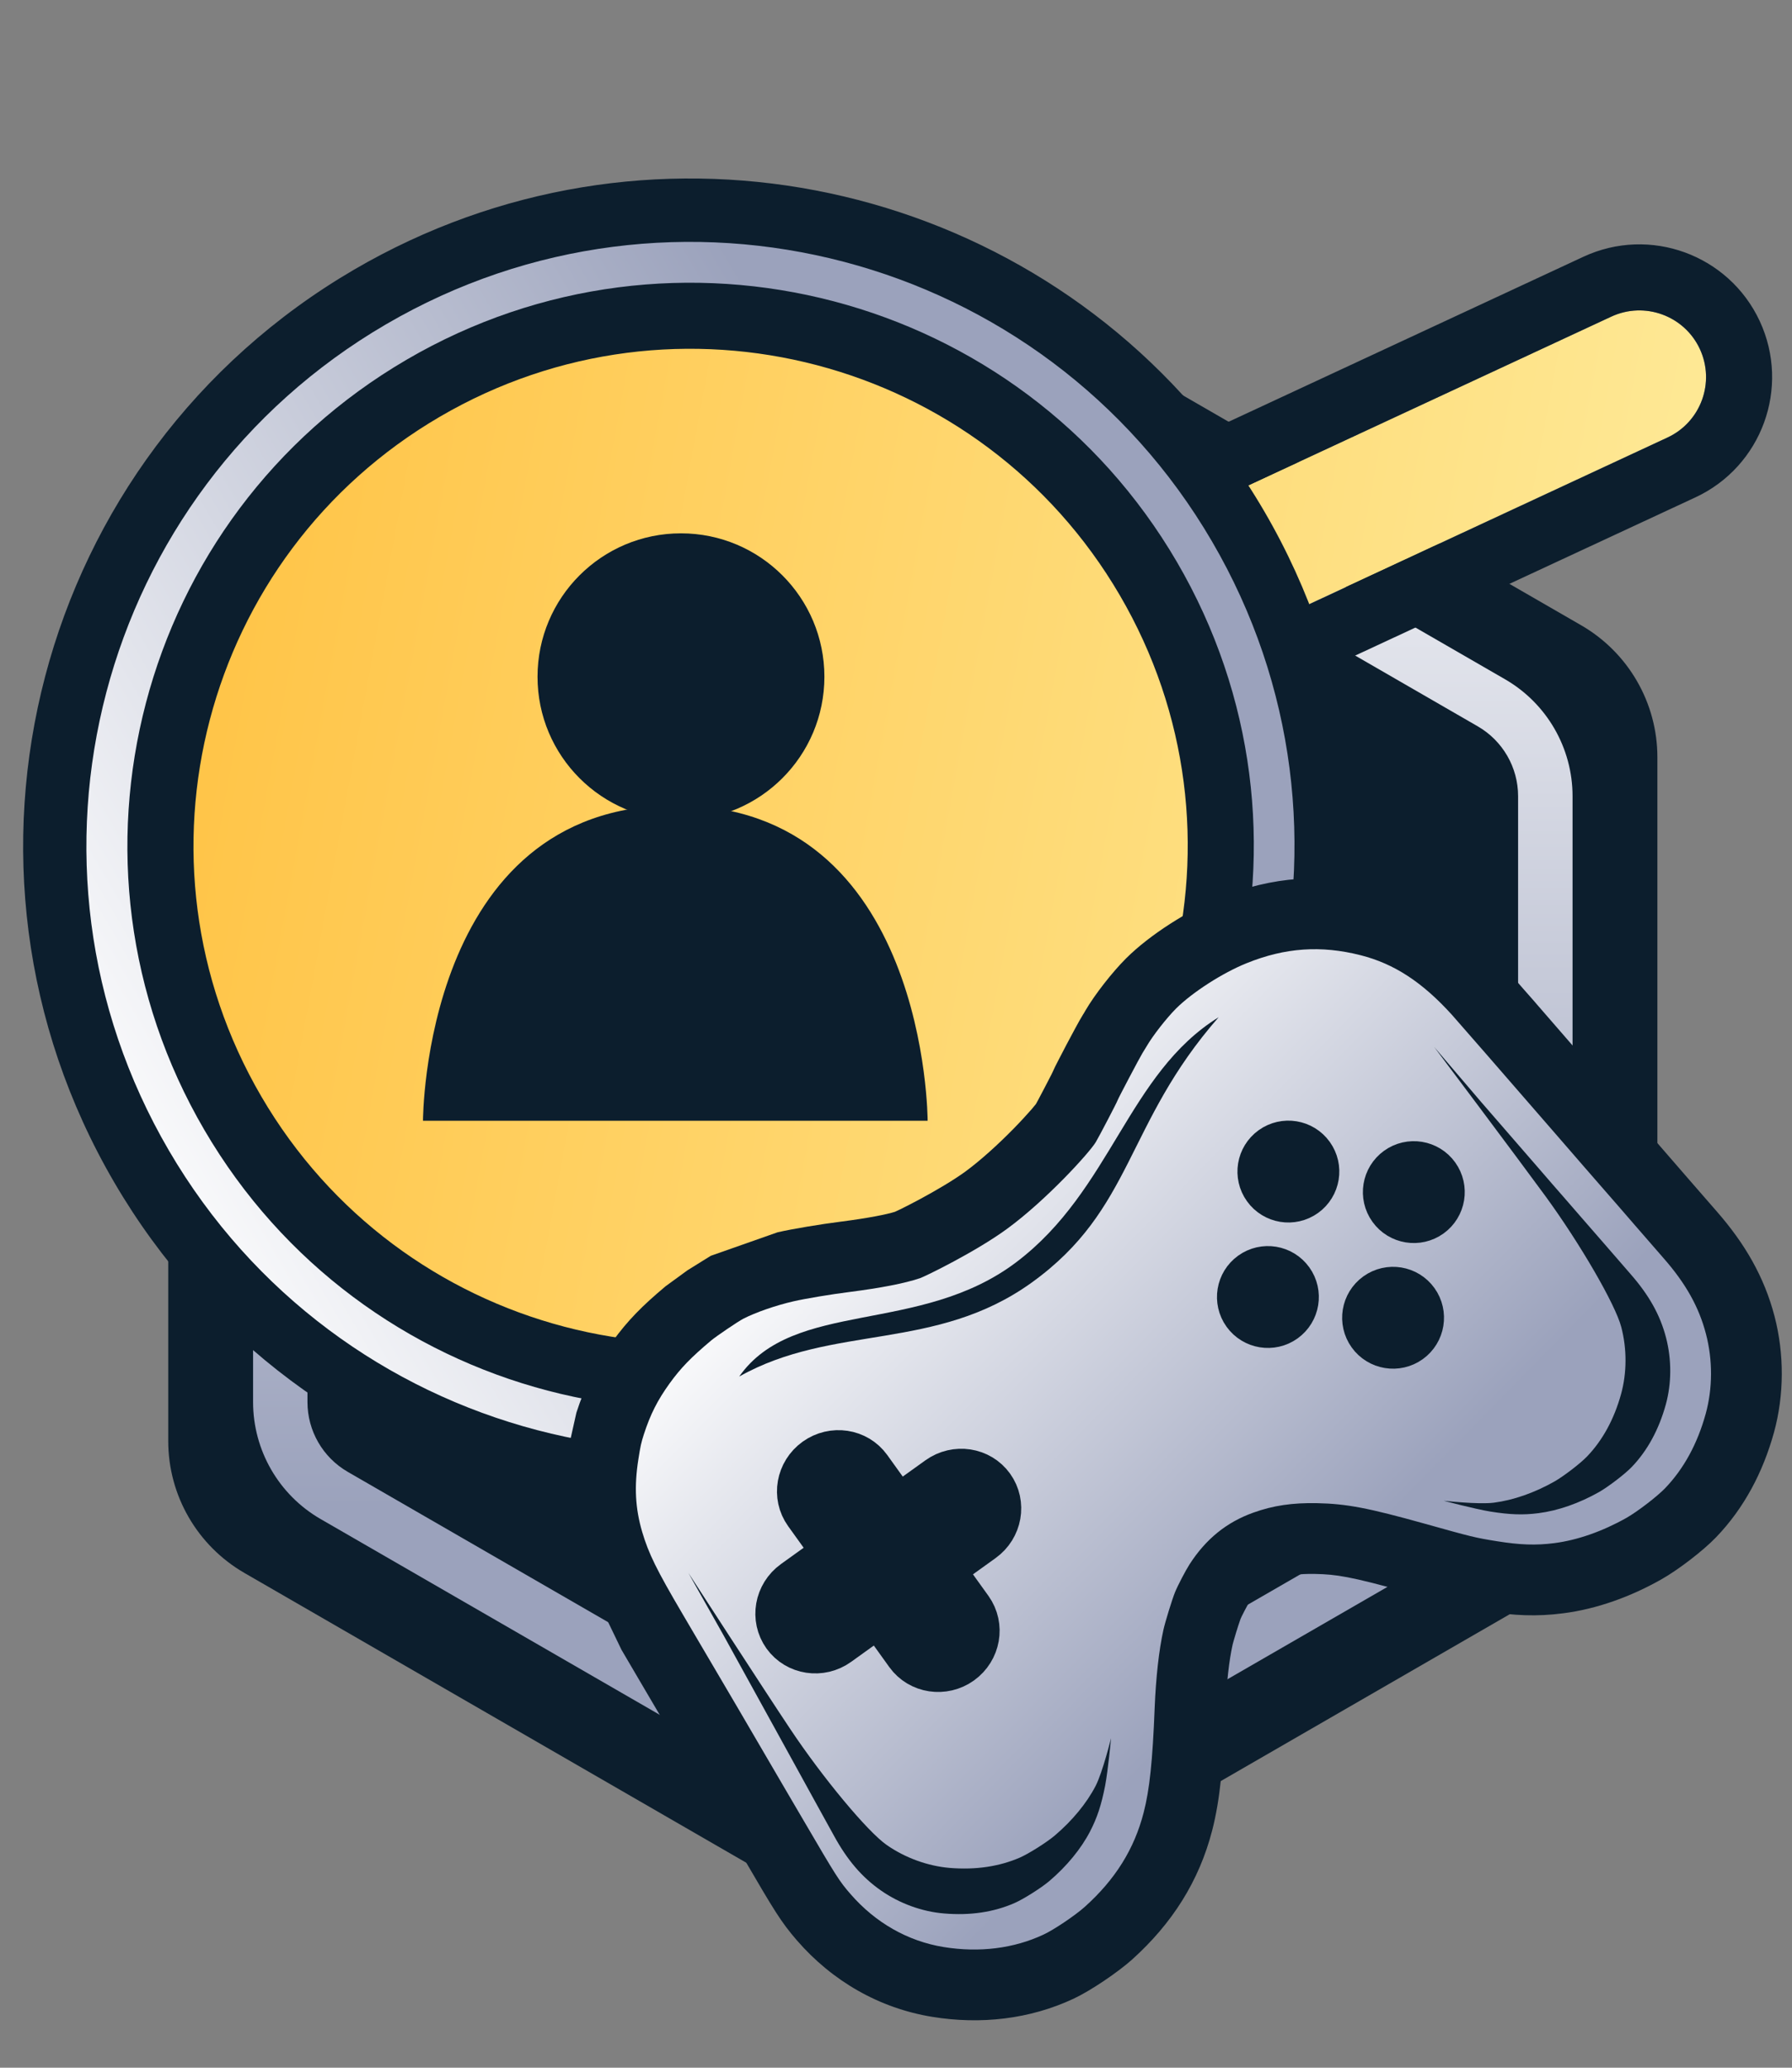
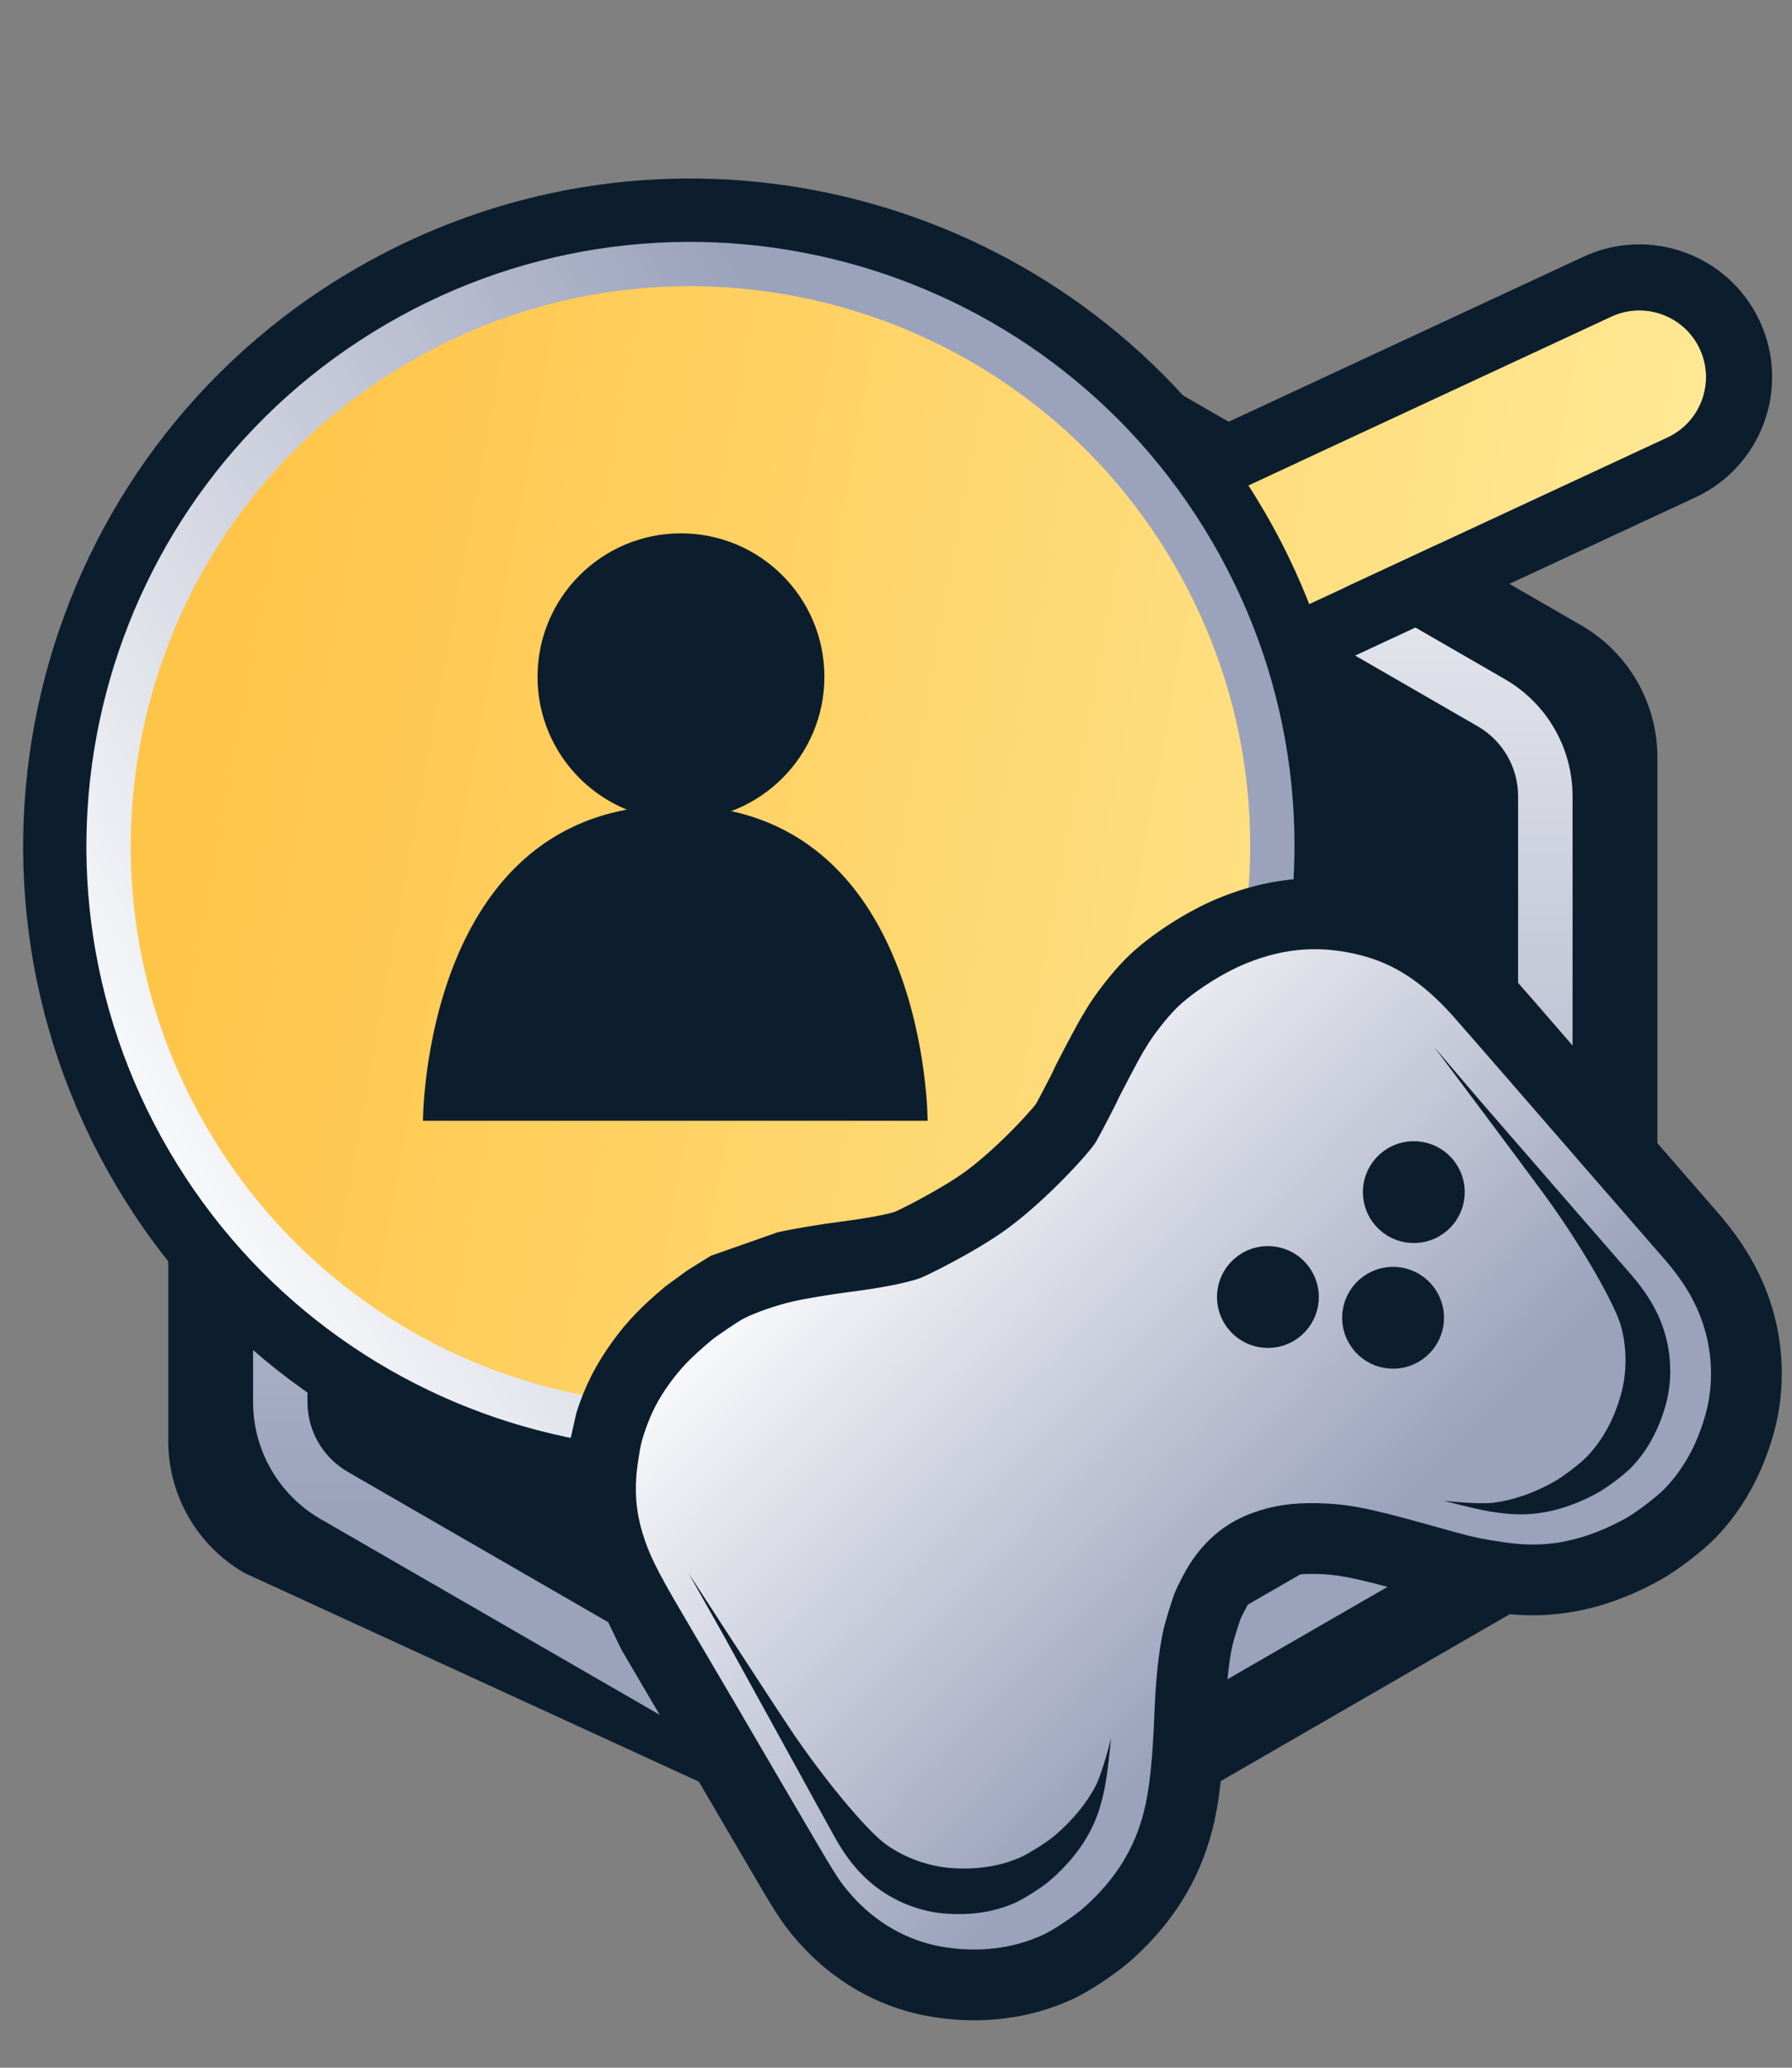
<svg xmlns="http://www.w3.org/2000/svg" width="26" height="30" viewBox="0 0 26 30" fill="none">
  <rect x="0" y="0" width="26" height="30" fill="#808080" stroke="none" />
-   <path d="M12.139 4.112C12.823 3.717 13.665 3.717 14.349 4.112L22.941 9.072C23.625 9.467 24.047 10.197 24.047 10.987V20.908C24.047 21.698 23.625 22.427 22.941 22.822L14.349 27.783C13.665 28.178 12.823 28.178 12.139 27.783L3.547 22.822C2.863 22.427 2.441 21.698 2.441 20.908V10.986C2.441 10.197 2.863 9.467 3.547 9.072L12.139 4.112Z" fill="#0C1E2D" class="color" />
+   <path d="M12.139 4.112C12.823 3.717 13.665 3.717 14.349 4.112L22.941 9.072C23.625 9.467 24.047 10.197 24.047 10.987V20.908C24.047 21.698 23.625 22.427 22.941 22.822L14.349 27.783L3.547 22.822C2.863 22.427 2.441 21.698 2.441 20.908V10.986C2.441 10.197 2.863 9.467 3.547 9.072L12.139 4.112Z" fill="#0C1E2D" class="color" />
  <path fill-rule="evenodd" clip-rule="evenodd" d="M21.442 10.539L13.828 6.143C13.467 5.935 13.021 5.935 12.659 6.143L5.046 10.539C4.684 10.748 4.461 11.134 4.461 11.551V20.342C4.461 20.76 4.684 21.146 5.046 21.355L12.659 25.75C13.021 25.959 13.467 25.959 13.828 25.75L21.442 21.355C21.803 21.146 22.026 20.76 22.026 20.342V11.551C22.026 11.134 21.803 10.748 21.442 10.539ZM14.223 5.46C13.617 5.11 12.87 5.11 12.264 5.46L4.651 9.855C4.045 10.205 3.672 10.852 3.672 11.551V20.342C3.672 21.042 4.045 21.689 4.651 22.039L12.264 26.434C12.87 26.784 13.617 26.784 14.223 26.434L21.836 22.039C22.442 21.689 22.816 21.042 22.816 20.342V11.551C22.816 10.852 22.442 10.205 21.836 9.855L14.223 5.46Z" fill="url(#paint0_linear_3418_418236)" />
  <path d="M17.29 7.452C14.754 3.62 9.635 2.394 5.618 4.74C1.458 7.171 0.055 12.513 2.485 16.674C4.916 20.834 10.259 22.237 14.419 19.807C18.167 17.617 19.677 13.064 18.162 9.141C18.207 9.127 18.251 9.111 18.294 9.091L24.192 6.348C24.677 6.123 24.887 5.547 24.662 5.063C24.436 4.579 23.861 4.369 23.377 4.594L17.478 7.337C17.41 7.368 17.347 7.407 17.29 7.452Z" fill="url(#paint1_linear_3418_418236)" />
  <path fill-rule="evenodd" clip-rule="evenodd" d="M5.136 3.913C9.343 1.456 14.637 2.529 17.586 6.231L22.974 3.725C23.938 3.277 25.083 3.695 25.532 4.659C25.98 5.624 25.562 6.769 24.597 7.217L19.345 9.659C20.509 13.801 18.792 18.363 14.903 20.634C10.286 23.331 4.356 21.775 1.659 17.157C-1.038 12.54 0.519 6.61 5.136 3.913ZM18.295 9.091L24.194 6.348C24.678 6.123 24.888 5.548 24.663 5.063C24.438 4.579 23.862 4.369 23.378 4.594L17.479 7.337C17.458 7.347 17.437 7.357 17.417 7.369C17.372 7.393 17.33 7.421 17.291 7.452C17.113 7.183 16.922 6.926 16.719 6.683C14.041 3.466 9.354 2.559 5.619 4.741C1.459 7.171 0.056 12.514 2.487 16.674C4.917 20.835 10.26 22.237 14.42 19.807C17.881 17.785 19.434 13.748 18.459 10.053C18.378 9.746 18.28 9.442 18.164 9.141C18.208 9.128 18.252 9.111 18.295 9.091Z" fill="#0C1E2D" class="color" />
  <path fill-rule="evenodd" clip-rule="evenodd" d="M5.159 3.953C9.754 1.268 15.655 2.818 18.34 7.413C21.024 12.008 19.475 17.91 14.879 20.594C10.284 23.278 4.383 21.729 1.698 17.134C-0.986 12.538 0.563 6.637 5.159 3.953ZM17.376 7.976C15.002 3.913 9.785 2.543 5.722 4.916C1.659 7.29 0.289 12.507 2.662 16.57C5.036 20.633 10.253 22.003 14.316 19.63C18.379 17.257 19.749 12.039 17.376 7.976Z" fill="#0C1E2D" class="color" />
  <path fill-rule="evenodd" clip-rule="evenodd" d="M5.598 4.707C9.777 2.266 15.143 3.675 17.584 7.854C20.025 12.033 18.616 17.399 14.438 19.84C10.259 22.281 4.892 20.872 2.451 16.693C0.01 12.515 1.419 7.148 5.598 4.707ZM17.029 8.178C14.767 4.306 9.794 3 5.922 5.262C2.05 7.524 0.744 12.497 3.006 16.369C5.268 20.242 10.241 21.547 14.113 19.285C17.986 17.023 19.291 12.05 17.029 8.178Z" fill="url(#paint2_linear_3418_418236)" />
-   <path fill-rule="evenodd" clip-rule="evenodd" d="M5.899 5.219C9.795 2.943 14.799 4.256 17.075 8.152C19.351 12.049 18.037 17.052 14.141 19.328C10.245 21.604 5.241 20.291 2.965 16.394C0.689 12.498 2.003 7.494 5.899 5.219ZM16.247 8.636C14.238 5.197 9.822 4.037 6.382 6.046C2.943 8.055 1.784 12.472 3.793 15.911C5.802 19.35 10.218 20.51 13.657 18.501C17.097 16.492 18.256 12.075 16.247 8.636Z" fill="#0C1E2D" class="color" />
  <path d="M9.798 11.685C13.459 11.685 13.459 16.261 13.459 16.261C13.459 16.261 11.629 16.261 9.798 16.261C7.967 16.261 6.137 16.261 6.137 16.261C6.137 16.261 6.137 11.685 9.798 11.685Z" fill="#0C1E2D" class="color" />
  <circle r="2.081" transform="matrix(-1 0 0 1 9.88 9.819)" fill="#0C1E2D" class="color" />
  <path fill-rule="evenodd" clip-rule="evenodd" d="M8.884 19.467C9.11 19.154 9.322 18.943 9.658 18.661L9.975 18.43L10.313 18.22L11.282 17.879C11.505 17.828 11.906 17.762 12.196 17.725C12.609 17.672 12.865 17.619 12.984 17.582C13.002 17.574 13.027 17.562 13.059 17.547C13.134 17.51 13.235 17.459 13.348 17.398C13.583 17.271 13.832 17.125 14.005 16.999C14.226 16.837 14.482 16.604 14.701 16.381C14.808 16.272 14.898 16.173 14.964 16.098C14.999 16.057 15.02 16.032 15.029 16.02C15.038 16.004 15.049 15.983 15.062 15.96C15.091 15.905 15.127 15.837 15.162 15.77C15.197 15.703 15.23 15.639 15.254 15.592C15.262 15.576 15.268 15.564 15.272 15.555C15.279 15.539 15.285 15.526 15.289 15.518C15.296 15.502 15.304 15.486 15.31 15.473C15.323 15.448 15.339 15.417 15.355 15.385C15.389 15.319 15.432 15.237 15.475 15.154C15.545 15.023 15.661 14.803 15.71 14.726L15.71 14.725L15.713 14.721L15.724 14.704C15.732 14.69 15.741 14.675 15.747 14.664C15.886 14.426 16.143 14.099 16.339 13.904C16.683 13.561 17.245 13.206 17.704 13.021C18.461 12.716 19.203 12.662 19.993 12.862C20.724 13.048 21.3 13.451 21.829 14.036C21.866 14.077 21.996 14.225 22.105 14.351C22.163 14.416 22.218 14.479 22.259 14.526L22.326 14.604L22.326 14.604L22.328 14.606C22.697 15.031 22.859 15.218 23.374 15.811L23.753 16.247C23.822 16.327 23.952 16.476 24.041 16.578C24.132 16.682 24.338 16.919 24.499 17.106C24.66 17.292 24.845 17.504 24.909 17.577C25.314 18.04 25.596 18.522 25.746 19.095C25.889 19.643 25.888 20.239 25.738 20.785C25.579 21.358 25.307 21.878 24.901 22.301C24.71 22.501 24.341 22.782 24.102 22.916C23.66 23.166 23.168 23.345 22.679 23.407C22.294 23.457 21.962 23.441 21.554 23.375C21.176 23.313 21.084 23.289 20.391 23.095C19.593 22.872 19.382 22.842 19.087 22.836C18.835 22.83 18.681 22.859 18.529 22.913C18.369 22.97 18.243 23.064 18.123 23.25L18.123 23.251C18.121 23.253 18.114 23.264 18.102 23.286C18.089 23.31 18.073 23.339 18.057 23.37C18.041 23.401 18.026 23.431 18.014 23.455C18.006 23.473 18.001 23.483 18 23.487L17.999 23.488C17.997 23.493 17.991 23.51 17.981 23.541C17.97 23.573 17.957 23.612 17.945 23.653L17.938 23.674C17.923 23.723 17.909 23.77 17.898 23.809C17.889 23.842 17.884 23.86 17.883 23.865C17.882 23.867 17.882 23.867 17.883 23.866C17.835 24.081 17.795 24.413 17.779 24.818C17.748 25.597 17.703 26.108 17.588 26.555C17.397 27.296 17.004 27.909 16.427 28.429C16.222 28.613 15.829 28.88 15.578 28.998C14.94 29.297 14.227 29.376 13.527 29.262C12.756 29.137 12.074 28.742 11.562 28.152C11.328 27.881 11.232 27.718 10.79 26.961L10.776 26.937C10.669 26.755 10.541 26.536 10.491 26.45C10.285 26.099 10.006 25.622 9.823 25.309C9.718 25.128 9.558 24.856 9.468 24.704C9.429 24.638 9.349 24.502 9.267 24.362L9.017 23.936L8.333 22.518C8.184 22.014 8.164 21.54 8.247 21.014L8.363 20.496C8.49 20.103 8.643 19.801 8.884 19.467ZM12.961 17.593L12.965 17.591L12.961 17.593L12.96 17.593L12.961 17.593Z" fill="#0C1E2D" class="color" />
  <path d="M9.717 20.069C9.879 19.846 10.024 19.696 10.319 19.448C10.395 19.385 10.707 19.173 10.785 19.133C10.961 19.042 11.257 18.939 11.511 18.881C11.69 18.84 12.056 18.779 12.326 18.745C12.78 18.687 13.128 18.619 13.338 18.548L13.346 18.546C13.421 18.52 14.153 18.164 14.611 17.829C15.179 17.414 15.808 16.723 15.899 16.57C15.947 16.49 16.209 15.988 16.215 15.964C16.222 15.939 16.54 15.336 16.576 15.279C16.589 15.259 16.616 15.215 16.636 15.181C16.725 15.027 16.926 14.77 17.064 14.632C17.299 14.398 17.74 14.114 18.089 13.974C18.646 13.749 19.166 13.713 19.741 13.859C20.227 13.982 20.637 14.25 21.067 14.725C21.126 14.791 21.552 15.28 21.552 15.28C21.921 15.704 22.084 15.892 22.599 16.485L22.977 16.921C23.047 17.001 23.178 17.151 23.267 17.254C23.357 17.356 23.562 17.593 23.723 17.779C23.884 17.965 24.07 18.179 24.137 18.255C24.459 18.622 24.651 18.965 24.752 19.355C24.851 19.733 24.849 20.145 24.748 20.512C24.628 20.947 24.431 21.308 24.16 21.591C24.044 21.712 23.756 21.933 23.597 22.023C23.251 22.218 22.886 22.346 22.55 22.389C22.284 22.423 22.053 22.415 21.718 22.361C21.401 22.31 21.357 22.299 20.668 22.106C19.851 21.878 19.538 21.818 19.109 21.809C18.753 21.802 18.471 21.843 18.183 21.947C17.797 22.085 17.495 22.33 17.26 22.695C17.201 22.787 17.087 23.005 17.048 23.102C17.006 23.205 16.904 23.537 16.88 23.647C16.815 23.94 16.771 24.338 16.753 24.778C16.723 25.552 16.679 25.967 16.593 26.299C16.457 26.827 16.182 27.268 15.74 27.665C15.603 27.788 15.294 27.997 15.141 28.068C14.711 28.27 14.21 28.333 13.691 28.249C13.171 28.164 12.701 27.897 12.339 27.479C12.178 27.294 12.134 27.225 11.663 26.419C11.557 26.237 11.428 26.017 11.377 25.931C11.172 25.58 10.893 25.104 10.711 24.791C10.605 24.61 10.444 24.335 10.353 24.182C10.262 24.029 10.145 23.83 10.093 23.74C10.041 23.651 9.955 23.504 9.902 23.415C9.527 22.777 9.411 22.542 9.318 22.228C9.217 21.886 9.2 21.567 9.262 21.173C9.292 20.98 9.303 20.932 9.341 20.813C9.436 20.52 9.539 20.316 9.717 20.069Z" fill="url(#paint3_linear_3418_418236)" />
-   <path d="M14.971 18.607C16.448 17.542 16.321 16.311 17.681 14.759C16.362 15.576 16.126 17.266 14.749 18.31C13.344 19.375 11.517 18.845 10.725 19.972C12.084 19.206 13.574 19.614 14.971 18.607Z" fill="#0C1E2D" class="color" />
-   <path d="M11.874 21.236C11.653 21.395 11.599 21.698 11.754 21.914L12.208 22.546L11.56 23.011C11.339 23.17 11.286 23.473 11.44 23.689C11.595 23.905 11.9 23.951 12.121 23.792L12.768 23.327L13.222 23.959C13.377 24.174 13.682 24.22 13.903 24.062C14.124 23.903 14.177 23.6 14.023 23.384L13.569 22.752L14.216 22.287C14.437 22.128 14.491 21.825 14.336 21.609C14.181 21.394 13.877 21.348 13.656 21.506L13.008 21.971L12.554 21.339C12.399 21.124 12.095 21.078 11.874 21.236Z" fill="#0C1E2D" class="color" stroke="#0C1E2D" stroke-width="0.785" />
  <path d="M20.947 21.774C20.947 21.774 21.45 21.831 21.674 21.802C21.956 21.766 22.263 21.659 22.553 21.495C22.686 21.419 22.928 21.234 23.026 21.132C23.253 20.895 23.419 20.591 23.52 20.226C23.605 19.918 23.606 19.571 23.523 19.254C23.438 18.927 22.928 18.047 22.423 17.355C22.045 16.837 20.809 15.191 20.809 15.191L21.485 15.983C21.794 16.34 21.931 16.497 22.363 16.995L22.523 17.18L22.681 17.361C22.74 17.429 22.85 17.555 22.925 17.642C23 17.728 23.173 17.926 23.308 18.082C23.443 18.239 23.6 18.419 23.655 18.482C23.926 18.791 24.087 19.079 24.172 19.406C24.255 19.724 24.254 20.07 24.169 20.378C24.068 20.743 23.902 21.047 23.675 21.284C23.577 21.386 23.335 21.571 23.202 21.647C22.912 21.811 22.605 21.918 22.323 21.954C22.099 21.983 21.906 21.976 21.624 21.931C21.393 21.893 20.947 21.774 20.947 21.774Z" fill="#0C1E2D" class="color" />
  <path d="M16.12 25.219C16.12 25.219 15.999 25.712 15.896 25.912C15.765 26.164 15.558 26.415 15.304 26.631C15.187 26.73 14.929 26.893 14.8 26.95C14.499 27.081 14.157 27.132 13.779 27.101C13.461 27.074 13.135 26.956 12.866 26.769C12.588 26.576 11.938 25.795 11.463 25.082C11.107 24.549 9.988 22.821 9.988 22.821L10.499 23.728C10.727 24.142 10.827 24.324 11.146 24.902L11.264 25.116L11.38 25.327C11.423 25.405 11.504 25.552 11.559 25.652C11.614 25.752 11.74 25.982 11.84 26.163C11.941 26.344 12.055 26.553 12.096 26.627C12.292 26.987 12.507 27.238 12.785 27.431C13.054 27.618 13.38 27.736 13.698 27.762C14.076 27.794 14.418 27.743 14.719 27.611C14.848 27.555 15.106 27.392 15.223 27.293C15.477 27.077 15.684 26.825 15.815 26.573C15.919 26.373 15.979 26.189 16.034 25.91C16.078 25.68 16.12 25.219 16.12 25.219Z" fill="#0C1E2D" class="color" />
  <circle cx="18.396" cy="18.818" r="0.392" transform="rotate(-125.686 18.396 18.818)" fill="#0C1E2D" class="color" stroke="#0C1E2D" stroke-width="0.694" />
  <circle cx="20.212" cy="19.119" r="0.392" transform="rotate(-125.686 20.212 19.119)" fill="#0C1E2D" class="color" stroke="#0C1E2D" stroke-width="0.694" />
  <circle cx="20.513" cy="17.296" r="0.392" transform="rotate(-125.686 20.513 17.296)" fill="#0C1E2D" class="color" stroke="#0C1E2D" stroke-width="0.694" />
-   <circle cx="18.693" cy="16.998" r="0.392" transform="rotate(-125.686 18.693 16.998)" fill="#0C1E2D" class="color" stroke="#0C1E2D" stroke-width="0.694" />
  <defs>
    <linearGradient id="paint0_linear_3418_418236" x1="13.244" y1="3.868" x2="13.244" y2="21.868" gradientUnits="userSpaceOnUse">
      <stop stop-color="white" />
      <stop offset="1" stop-color="#9BA2BC" />
    </linearGradient>
    <linearGradient id="paint1_linear_3418_418236" x1="25.243" y1="1.973" x2="5.412" y2="-1.679" gradientUnits="userSpaceOnUse">
      <stop stop-color="#FEE894" />
      <stop offset="1" stop-color="#FFC549" />
    </linearGradient>
    <linearGradient id="paint2_linear_3418_418236" x1="1.516" y1="17.24" x2="14.185" y2="9.839" gradientUnits="userSpaceOnUse">
      <stop stop-color="white" />
      <stop offset="1" stop-color="#9BA2BC" />
    </linearGradient>
    <linearGradient id="paint3_linear_3418_418236" x1="12.099" y1="16.587" x2="18.919" y2="23.276" gradientUnits="userSpaceOnUse">
      <stop stop-color="white" />
      <stop offset="1" stop-color="#9BA2BC" />
    </linearGradient>
  </defs>
</svg>